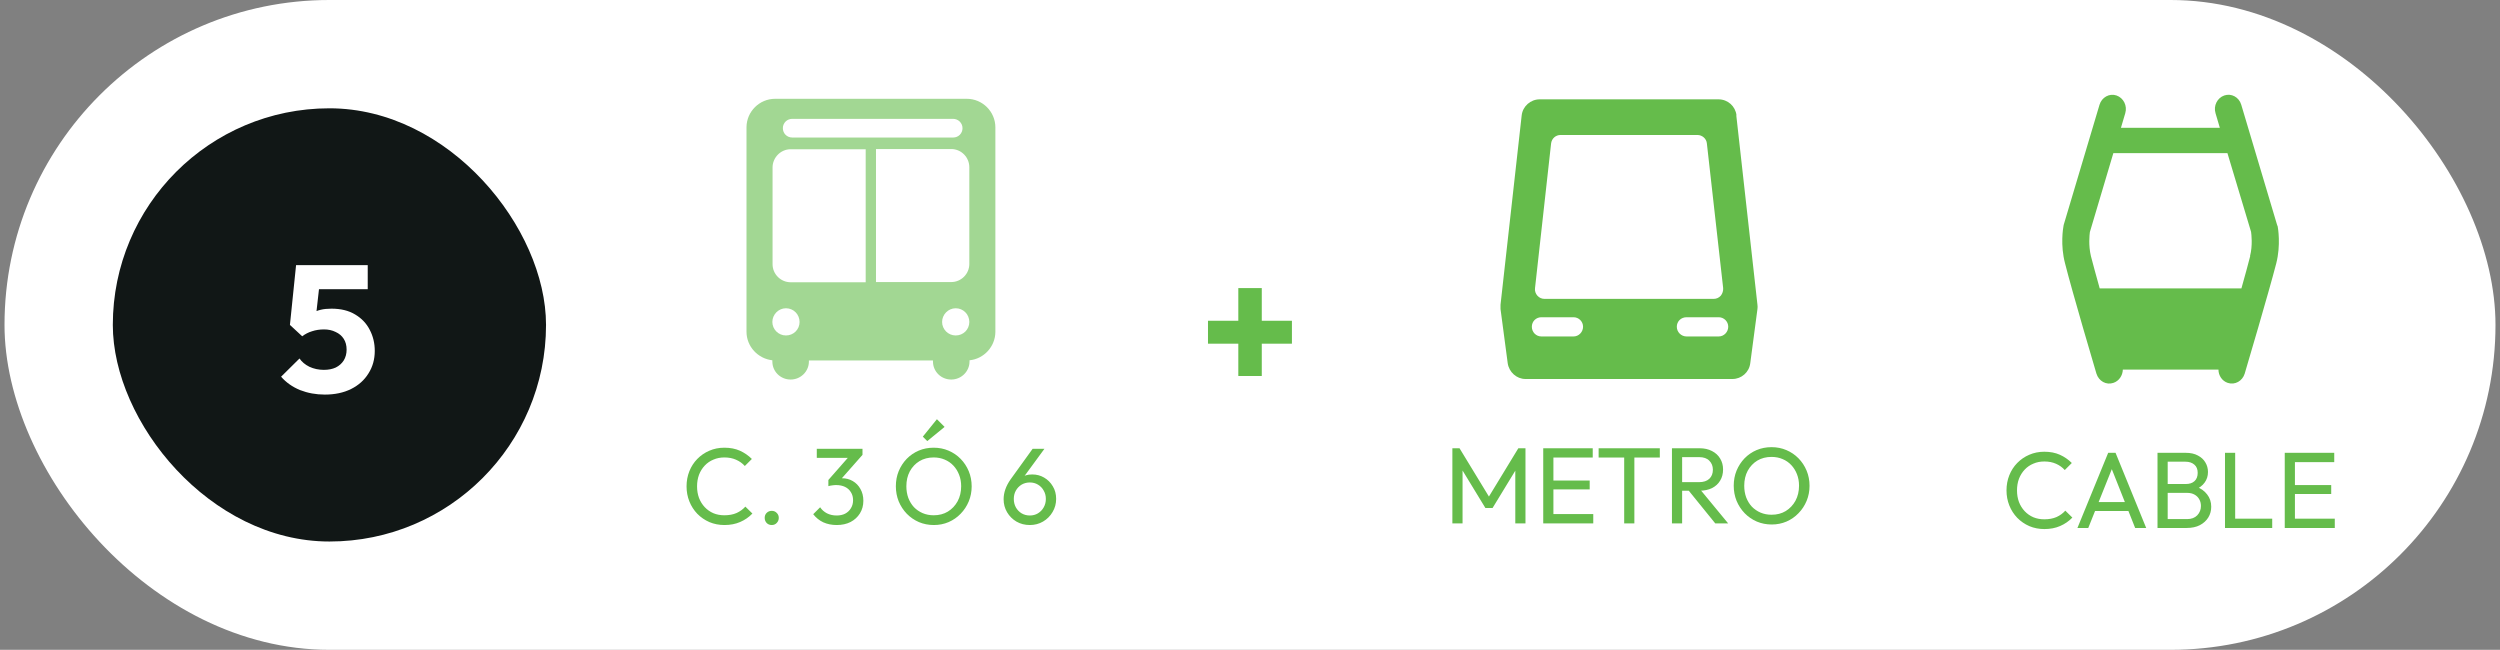
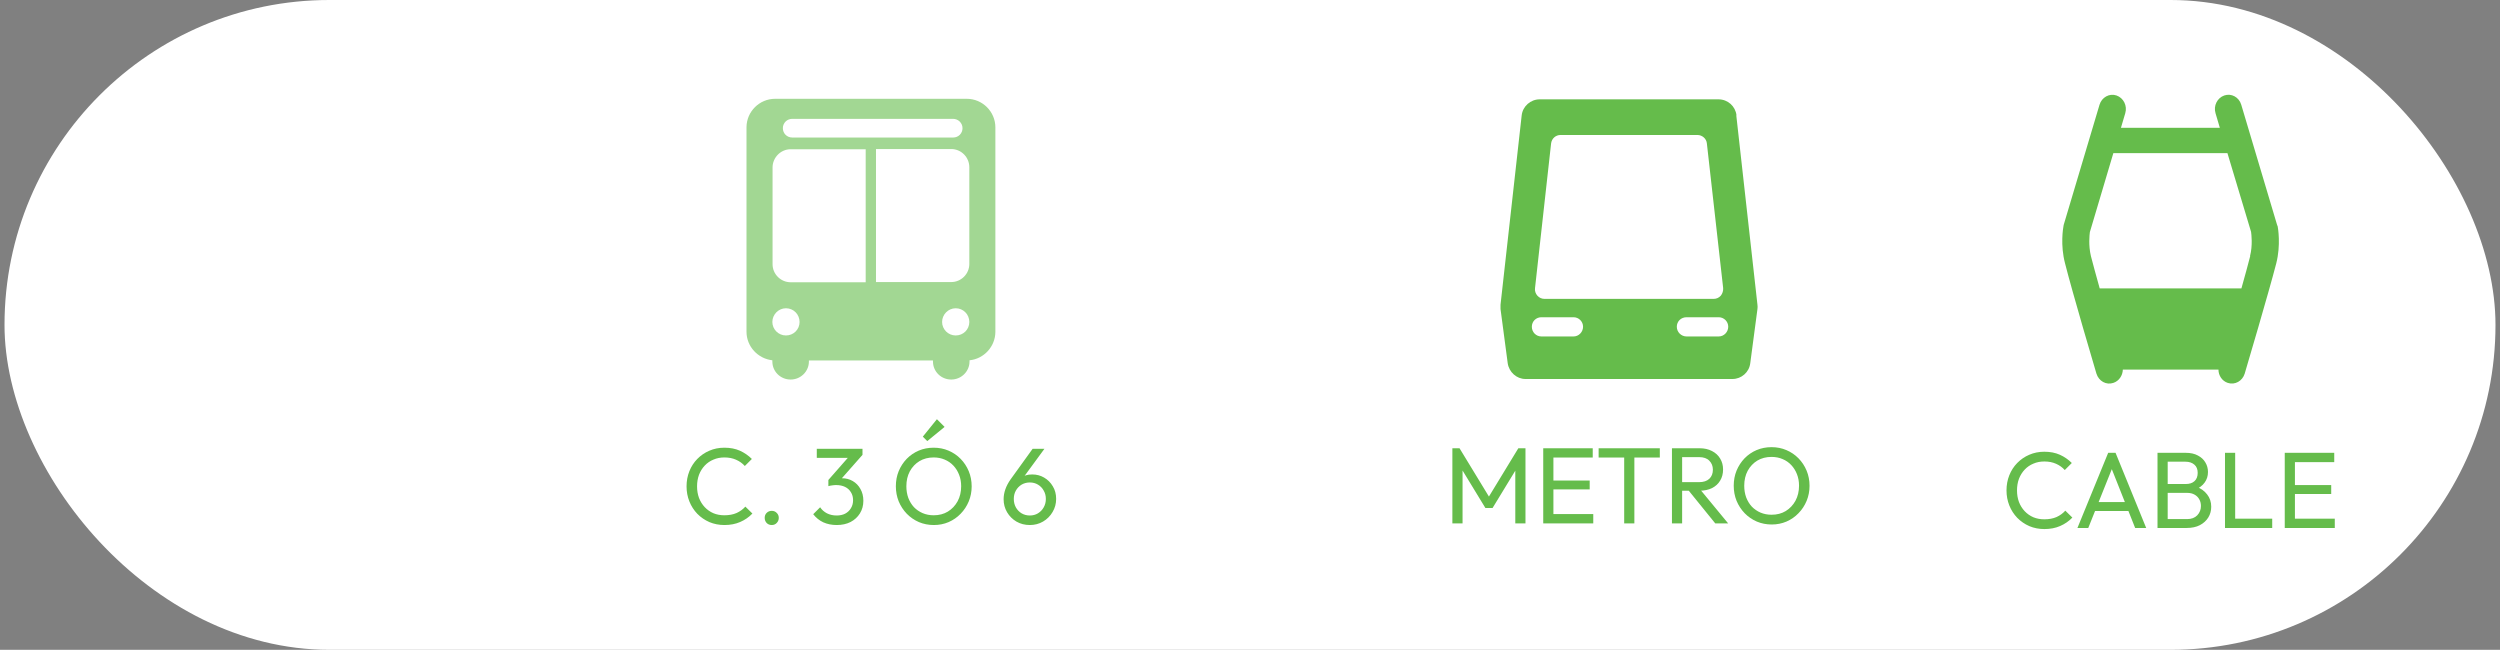
<svg xmlns="http://www.w3.org/2000/svg" width="277" height="72" viewBox="0 0 277 72" fill="none">
  <rect x="0" y="0" width="277" height="72" fill="#808080" stroke="none" />
  <rect x="0.5" width="276" height="72" rx="36" fill="white" />
-   <rect x="12.5" y="12" width="48" height="48" rx="24" fill="#111716" />
  <path d="M35.984 43.72C35.011 43.72 34.098 43.553 33.244 43.22C32.404 42.873 31.704 42.38 31.144 41.74L33.184 39.72C33.438 40.093 33.804 40.4 34.284 40.64C34.778 40.867 35.311 40.98 35.884 40.98C36.391 40.98 36.831 40.893 37.204 40.72C37.578 40.533 37.871 40.273 38.084 39.94C38.298 39.593 38.404 39.193 38.404 38.74C38.404 38.273 38.298 37.873 38.084 37.54C37.871 37.207 37.571 36.953 37.184 36.78C36.811 36.593 36.384 36.5 35.904 36.5C35.424 36.5 34.984 36.567 34.584 36.7C34.184 36.82 33.818 37.007 33.484 37.26L33.744 35.26C34.051 35.02 34.344 34.827 34.624 34.68C34.904 34.52 35.211 34.4 35.544 34.32C35.878 34.24 36.271 34.2 36.724 34.2C37.764 34.2 38.638 34.413 39.344 34.84C40.064 35.267 40.604 35.833 40.964 36.54C41.338 37.247 41.524 38.027 41.524 38.88C41.524 39.813 41.291 40.647 40.824 41.38C40.371 42.113 39.731 42.687 38.904 43.1C38.078 43.513 37.104 43.72 35.984 43.72ZM33.484 37.26L32.124 36L32.804 29.38H35.644L34.904 35.94L33.484 37.26ZM33.224 32.04L32.804 29.38H40.744V32.04H33.224Z" fill="white" />
  <path opacity="0.6" d="M107.057 10.947H85.879C84.134 10.947 82.712 12.377 82.712 14.115V36.751C82.712 38.401 83.983 39.743 85.577 39.919C85.577 39.963 85.577 40.007 85.577 40.051C85.577 41.173 86.482 42.053 87.602 42.053C88.723 42.053 89.627 41.151 89.627 40.051C89.627 40.007 89.627 39.985 89.627 39.941H103.373C103.373 39.941 103.373 40.007 103.373 40.051C103.373 41.173 104.277 42.053 105.398 42.053C106.518 42.053 107.423 41.151 107.423 40.051C107.423 40.007 107.423 39.963 107.423 39.919C109.017 39.765 110.288 38.401 110.288 36.751V14.115C110.288 12.377 108.866 10.947 107.121 10.947M87.818 13.169H105.613C106.173 13.169 106.647 13.631 106.647 14.203C106.647 14.775 106.195 15.237 105.613 15.237H87.775C87.193 15.237 86.741 14.775 86.741 14.203C86.741 13.631 87.193 13.169 87.775 13.169M87.085 37.169C86.245 37.169 85.577 36.487 85.577 35.673C85.577 34.859 86.245 34.155 87.085 34.155C87.926 34.155 88.593 34.837 88.593 35.673C88.593 36.509 87.926 37.169 87.085 37.169ZM95.918 31.274H87.602C86.504 31.274 85.599 30.372 85.599 29.272V18.559C85.599 17.459 86.504 16.535 87.602 16.535H95.918V31.274ZM105.893 37.169C105.053 37.169 104.385 36.487 104.385 35.673C104.385 34.859 105.053 34.155 105.893 34.155C106.733 34.155 107.401 34.837 107.401 35.673C107.401 36.509 106.733 37.169 105.893 37.169ZM107.401 29.25C107.401 30.35 106.496 31.252 105.398 31.252H97.06V16.513H105.398C106.496 16.513 107.401 17.415 107.401 18.537V29.25Z" fill="#65BC4B" />
  <path d="M80.27 58.173C79.67 58.173 79.114 58.065 78.602 57.849C78.09 57.625 77.642 57.317 77.258 56.925C76.882 56.533 76.59 56.077 76.382 55.557C76.174 55.037 76.07 54.481 76.07 53.889C76.07 53.289 76.174 52.729 76.382 52.209C76.59 51.689 76.882 51.237 77.258 50.853C77.642 50.461 78.086 50.157 78.59 49.941C79.102 49.717 79.658 49.605 80.258 49.605C80.914 49.605 81.49 49.717 81.986 49.941C82.482 50.165 82.922 50.469 83.306 50.853L82.526 51.633C82.262 51.337 81.938 51.105 81.554 50.937C81.178 50.769 80.746 50.685 80.258 50.685C79.818 50.685 79.414 50.765 79.046 50.925C78.678 51.077 78.358 51.297 78.086 51.585C77.814 51.873 77.602 52.213 77.45 52.605C77.306 52.997 77.234 53.425 77.234 53.889C77.234 54.353 77.306 54.781 77.45 55.173C77.602 55.565 77.814 55.905 78.086 56.193C78.358 56.481 78.678 56.705 79.046 56.865C79.414 57.017 79.818 57.093 80.258 57.093C80.778 57.093 81.23 57.009 81.614 56.841C81.998 56.665 82.322 56.429 82.586 56.133L83.366 56.901C82.982 57.301 82.53 57.613 82.01 57.837C81.498 58.061 80.918 58.173 80.27 58.173ZM85.508 58.173C85.284 58.173 85.096 58.097 84.944 57.945C84.8 57.785 84.728 57.597 84.728 57.381C84.728 57.157 84.8 56.973 84.944 56.829C85.096 56.677 85.284 56.601 85.508 56.601C85.732 56.601 85.916 56.677 86.06 56.829C86.212 56.973 86.288 57.157 86.288 57.381C86.288 57.597 86.212 57.785 86.06 57.945C85.916 58.097 85.732 58.173 85.508 58.173ZM92.708 58.173C92.164 58.173 91.668 58.073 91.22 57.873C90.78 57.665 90.408 57.365 90.104 56.973L90.872 56.205C91.056 56.485 91.308 56.709 91.628 56.877C91.948 57.037 92.304 57.117 92.696 57.117C93.064 57.117 93.38 57.049 93.644 56.913C93.916 56.769 94.128 56.569 94.28 56.313C94.44 56.057 94.52 55.761 94.52 55.425C94.52 55.081 94.44 54.785 94.28 54.537C94.128 54.281 93.912 54.085 93.632 53.949C93.352 53.813 93.02 53.745 92.636 53.745C92.492 53.745 92.348 53.757 92.204 53.781C92.06 53.797 91.92 53.825 91.784 53.865L92.264 53.217C92.416 53.145 92.58 53.089 92.756 53.049C92.932 53.009 93.108 52.989 93.284 52.989C93.732 52.989 94.132 53.093 94.484 53.301C94.844 53.509 95.128 53.801 95.336 54.177C95.552 54.553 95.66 54.989 95.66 55.485C95.66 56.013 95.532 56.481 95.276 56.889C95.028 57.289 94.684 57.605 94.244 57.837C93.804 58.061 93.292 58.173 92.708 58.173ZM91.784 53.865V53.181L94.22 50.409L95.564 50.397L93.056 53.241L91.784 53.865ZM90.5 50.733V49.725H95.564V50.397L94.58 50.733H90.5ZM103.473 58.173C102.881 58.173 102.329 58.065 101.817 57.849C101.305 57.625 100.857 57.317 100.473 56.925C100.089 56.525 99.789 56.065 99.573 55.545C99.365 55.025 99.261 54.469 99.261 53.877C99.261 53.277 99.365 52.721 99.573 52.209C99.789 51.689 100.085 51.233 100.461 50.841C100.845 50.449 101.289 50.145 101.793 49.929C102.305 49.713 102.857 49.605 103.449 49.605C104.041 49.605 104.589 49.713 105.093 49.929C105.605 50.145 106.053 50.449 106.437 50.841C106.821 51.233 107.121 51.689 107.337 52.209C107.553 52.729 107.661 53.289 107.661 53.889C107.661 54.481 107.553 55.037 107.337 55.557C107.121 56.077 106.821 56.533 106.437 56.925C106.061 57.317 105.617 57.625 105.105 57.849C104.601 58.065 104.057 58.173 103.473 58.173ZM103.449 57.093C104.049 57.093 104.573 56.957 105.021 56.685C105.477 56.405 105.837 56.025 106.101 55.545C106.365 55.057 106.497 54.501 106.497 53.877C106.497 53.413 106.421 52.989 106.269 52.605C106.117 52.213 105.905 51.873 105.633 51.585C105.361 51.297 105.041 51.077 104.673 50.925C104.305 50.765 103.897 50.685 103.449 50.685C102.857 50.685 102.333 50.821 101.877 51.093C101.429 51.365 101.073 51.741 100.809 52.221C100.553 52.701 100.425 53.253 100.425 53.877C100.425 54.341 100.497 54.773 100.641 55.173C100.793 55.565 101.001 55.905 101.265 56.193C101.537 56.473 101.857 56.693 102.225 56.853C102.601 57.013 103.009 57.093 103.449 57.093ZM102.741 48.873L102.249 48.381L103.809 46.449L104.661 47.301L102.741 48.873ZM114.105 58.173C113.553 58.173 113.057 58.045 112.617 57.789C112.185 57.533 111.841 57.189 111.585 56.757C111.329 56.325 111.201 55.845 111.201 55.317C111.201 54.581 111.457 53.849 111.969 53.121L114.417 49.725H115.725L113.217 53.145L112.809 53.361C112.905 53.193 113.021 53.053 113.157 52.941C113.293 52.821 113.461 52.729 113.661 52.665C113.861 52.601 114.097 52.569 114.369 52.569C114.857 52.569 115.297 52.685 115.689 52.917C116.089 53.149 116.409 53.469 116.649 53.877C116.897 54.277 117.021 54.745 117.021 55.281C117.021 55.809 116.889 56.293 116.625 56.733C116.369 57.173 116.017 57.525 115.569 57.789C115.129 58.045 114.641 58.173 114.105 58.173ZM114.105 57.117C114.441 57.117 114.741 57.037 115.005 56.877C115.277 56.709 115.489 56.489 115.641 56.217C115.801 55.937 115.881 55.625 115.881 55.281C115.881 54.937 115.801 54.629 115.641 54.357C115.489 54.077 115.277 53.857 115.005 53.697C114.741 53.537 114.441 53.457 114.105 53.457C113.769 53.457 113.465 53.537 113.193 53.697C112.929 53.857 112.717 54.077 112.557 54.357C112.405 54.629 112.329 54.937 112.329 55.281C112.329 55.625 112.405 55.937 112.557 56.217C112.717 56.497 112.929 56.717 113.193 56.877C113.465 57.037 113.769 57.117 114.105 57.117Z" fill="#65BC4B" />
-   <path d="M133.845 38.08V35.54H143.145V38.08H133.845ZM137.205 31.92H139.805V41.66H137.205V31.92Z" fill="#65BC4B" />
  <path d="M192.403 12.777C192.286 11.772 191.442 11.007 190.41 11.007H170.596C169.588 11.007 168.72 11.772 168.603 12.777L166.258 33.762C166.258 33.93 166.258 34.073 166.258 34.241L167.055 40.247C167.196 41.228 168.04 41.993 169.025 41.993H191.958C192.943 41.993 193.81 41.252 193.928 40.247L194.725 34.241C194.748 34.073 194.748 33.93 194.725 33.762L192.38 12.777H192.403ZM170.08 31.92L171.862 15.888C171.932 15.338 172.378 14.955 172.917 14.955H188.065C188.605 14.955 189.074 15.361 189.121 15.888L190.926 31.92C190.95 32.207 190.856 32.518 190.668 32.757C190.457 32.996 190.176 33.116 189.871 33.116H171.135C170.83 33.116 170.549 32.996 170.338 32.757C170.15 32.542 170.033 32.231 170.08 31.92ZM174.348 37.28H170.783C170.197 37.28 169.728 36.801 169.728 36.203C169.728 35.605 170.197 35.15 170.783 35.15H174.348C174.934 35.15 175.403 35.629 175.403 36.203C175.403 36.777 174.934 37.28 174.348 37.28ZM190.434 37.28H186.869C186.283 37.28 185.791 36.801 185.791 36.203C185.791 35.605 186.26 35.15 186.869 35.15H190.434C191.02 35.15 191.489 35.629 191.489 36.203C191.489 36.777 191.02 37.28 190.434 37.28Z" fill="#65BC4B" />
  <path d="M160.923 57.993V49.666H161.715L165.243 55.462H164.703L168.231 49.666H169.023V57.993H167.895V51.645L168.159 51.718L165.375 56.289H164.583L161.799 51.718L162.051 51.645V57.993H160.923ZM170.99 57.993V49.666H172.118V57.993H170.99ZM171.758 57.993V56.962H176.534V57.993H171.758ZM171.758 54.225V53.242H176.138V54.225H171.758ZM171.758 50.697V49.666H176.474V50.697H171.758ZM179.96 57.993V49.906H181.088V57.993H179.96ZM177.128 50.697V49.666H183.908V50.697H177.128ZM186.008 54.37V53.422H188.264C188.752 53.422 189.128 53.297 189.392 53.05C189.656 52.801 189.788 52.465 189.788 52.041C189.788 51.642 189.656 51.309 189.392 51.045C189.136 50.782 188.764 50.65 188.276 50.65H186.008V49.666H188.312C188.84 49.666 189.3 49.77 189.692 49.977C190.084 50.178 190.384 50.453 190.592 50.806C190.808 51.157 190.916 51.562 190.916 52.017C190.916 52.489 190.808 52.901 190.592 53.254C190.384 53.605 190.084 53.882 189.692 54.081C189.3 54.273 188.84 54.37 188.312 54.37H186.008ZM185.252 57.993V49.666H186.38V57.993H185.252ZM190.052 57.993L187.028 54.261L188.096 53.889L191.48 57.993H190.052ZM196.309 58.114C195.717 58.114 195.165 58.005 194.653 57.789C194.141 57.566 193.693 57.258 193.309 56.865C192.925 56.465 192.625 56.005 192.409 55.486C192.201 54.965 192.097 54.41 192.097 53.818C192.097 53.218 192.201 52.661 192.409 52.15C192.625 51.63 192.921 51.173 193.297 50.782C193.681 50.389 194.125 50.086 194.629 49.87C195.141 49.654 195.693 49.545 196.285 49.545C196.877 49.545 197.425 49.654 197.929 49.87C198.441 50.086 198.889 50.389 199.273 50.782C199.657 51.173 199.957 51.63 200.173 52.15C200.389 52.669 200.497 53.23 200.497 53.83C200.497 54.422 200.389 54.977 200.173 55.498C199.957 56.017 199.657 56.474 199.273 56.865C198.897 57.258 198.453 57.566 197.941 57.789C197.437 58.005 196.893 58.114 196.309 58.114ZM196.285 57.033C196.885 57.033 197.409 56.898 197.857 56.626C198.313 56.346 198.673 55.965 198.937 55.486C199.201 54.998 199.333 54.441 199.333 53.818C199.333 53.353 199.257 52.929 199.105 52.545C198.953 52.154 198.741 51.813 198.469 51.526C198.197 51.237 197.877 51.017 197.509 50.865C197.141 50.706 196.733 50.626 196.285 50.626C195.693 50.626 195.169 50.761 194.713 51.033C194.265 51.306 193.909 51.681 193.645 52.161C193.389 52.642 193.261 53.194 193.261 53.818C193.261 54.282 193.333 54.714 193.477 55.114C193.629 55.505 193.837 55.846 194.101 56.133C194.373 56.413 194.693 56.633 195.061 56.794C195.437 56.953 195.845 57.033 196.285 57.033Z" fill="#65BC4B" />
  <path d="M252.345 25.056C252.345 25.056 252.326 24.933 252.287 24.872L248.329 11.6C248.08 10.761 247.239 10.31 246.455 10.576C245.671 10.843 245.231 11.723 245.48 12.543L245.958 14.161H235L235.479 12.543C235.727 11.723 235.287 10.843 234.503 10.576C233.719 10.31 232.878 10.781 232.629 11.6L228.671 24.872C228.671 24.872 228.633 24.995 228.633 25.056C228.594 25.261 228.269 27.145 228.805 29.173C229.57 32.224 232.17 41.031 232.285 41.4C232.553 42.239 233.375 42.69 234.159 42.424C234.79 42.219 235.192 41.604 235.211 40.949H245.805C245.805 41.604 246.206 42.219 246.837 42.424C247.622 42.69 248.463 42.219 248.712 41.4C248.826 41.031 251.427 32.224 252.211 29.173C252.727 27.145 252.402 25.261 252.364 25.056M249.323 28.374C249.113 29.214 248.75 30.524 248.348 31.958H232.648C232.247 30.504 231.883 29.214 231.673 28.374C231.386 27.186 231.52 25.998 231.558 25.712L234.159 16.966H246.799L249.419 25.691C249.457 25.978 249.61 27.186 249.304 28.374" fill="#65BC4B" />
  <path d="M226.52 58.62C225.92 58.62 225.364 58.512 224.852 58.296C224.34 58.072 223.892 57.764 223.508 57.372C223.132 56.98 222.84 56.524 222.632 56.004C222.424 55.484 222.32 54.928 222.32 54.336C222.32 53.736 222.424 53.176 222.632 52.656C222.84 52.136 223.132 51.684 223.508 51.3C223.892 50.908 224.336 50.604 224.84 50.388C225.352 50.164 225.908 50.052 226.508 50.052C227.164 50.052 227.74 50.164 228.236 50.388C228.732 50.612 229.172 50.916 229.556 51.3L228.776 52.08C228.512 51.784 228.188 51.552 227.804 51.384C227.428 51.216 226.996 51.132 226.508 51.132C226.068 51.132 225.664 51.212 225.296 51.372C224.928 51.524 224.608 51.744 224.336 52.032C224.064 52.32 223.852 52.66 223.7 53.052C223.556 53.444 223.484 53.872 223.484 54.336C223.484 54.8 223.556 55.228 223.7 55.62C223.852 56.012 224.064 56.352 224.336 56.64C224.608 56.928 224.928 57.152 225.296 57.312C225.664 57.464 226.068 57.54 226.508 57.54C227.028 57.54 227.48 57.456 227.864 57.288C228.248 57.112 228.572 56.876 228.836 56.58L229.616 57.348C229.232 57.748 228.78 58.06 228.26 58.284C227.748 58.508 227.168 58.62 226.52 58.62ZM230.179 58.5L233.587 50.172H234.403L237.799 58.5H236.575L233.779 51.456H234.199L231.379 58.5H230.179ZM231.799 56.616V55.632H236.179V56.616H231.799ZM239.808 58.5V57.516H242.328C242.808 57.516 243.184 57.376 243.456 57.096C243.728 56.808 243.864 56.464 243.864 56.064C243.864 55.792 243.804 55.548 243.684 55.332C243.564 55.108 243.388 54.932 243.156 54.804C242.932 54.676 242.668 54.612 242.364 54.612H239.808V53.628H242.196C242.596 53.628 242.912 53.524 243.144 53.316C243.384 53.1 243.504 52.792 243.504 52.392C243.504 51.992 243.38 51.688 243.132 51.48C242.884 51.264 242.556 51.156 242.148 51.156H239.808V50.172H242.172C242.716 50.172 243.168 50.272 243.528 50.472C243.896 50.664 244.172 50.92 244.356 51.24C244.548 51.56 244.644 51.912 244.644 52.296C244.644 52.744 244.52 53.136 244.272 53.472C244.032 53.808 243.676 54.072 243.204 54.264L243.3 53.904C243.836 54.096 244.252 54.388 244.548 54.78C244.852 55.164 245.004 55.62 245.004 56.148C245.004 56.588 244.896 56.984 244.68 57.336C244.464 57.688 244.152 57.972 243.744 58.188C243.344 58.396 242.852 58.5 242.268 58.5H239.808ZM239.052 58.5V50.172H240.18V58.5H239.052ZM246.529 58.5V50.172H247.657V58.5H246.529ZM247.297 58.5V57.468H251.761V58.5H247.297ZM253.15 58.5V50.172H254.278V58.5H253.15ZM253.918 58.5V57.468H258.694V58.5H253.918ZM253.918 54.732V53.748H258.298V54.732H253.918ZM253.918 51.204V50.172H258.634V51.204H253.918Z" fill="#65BC4B" />
</svg>